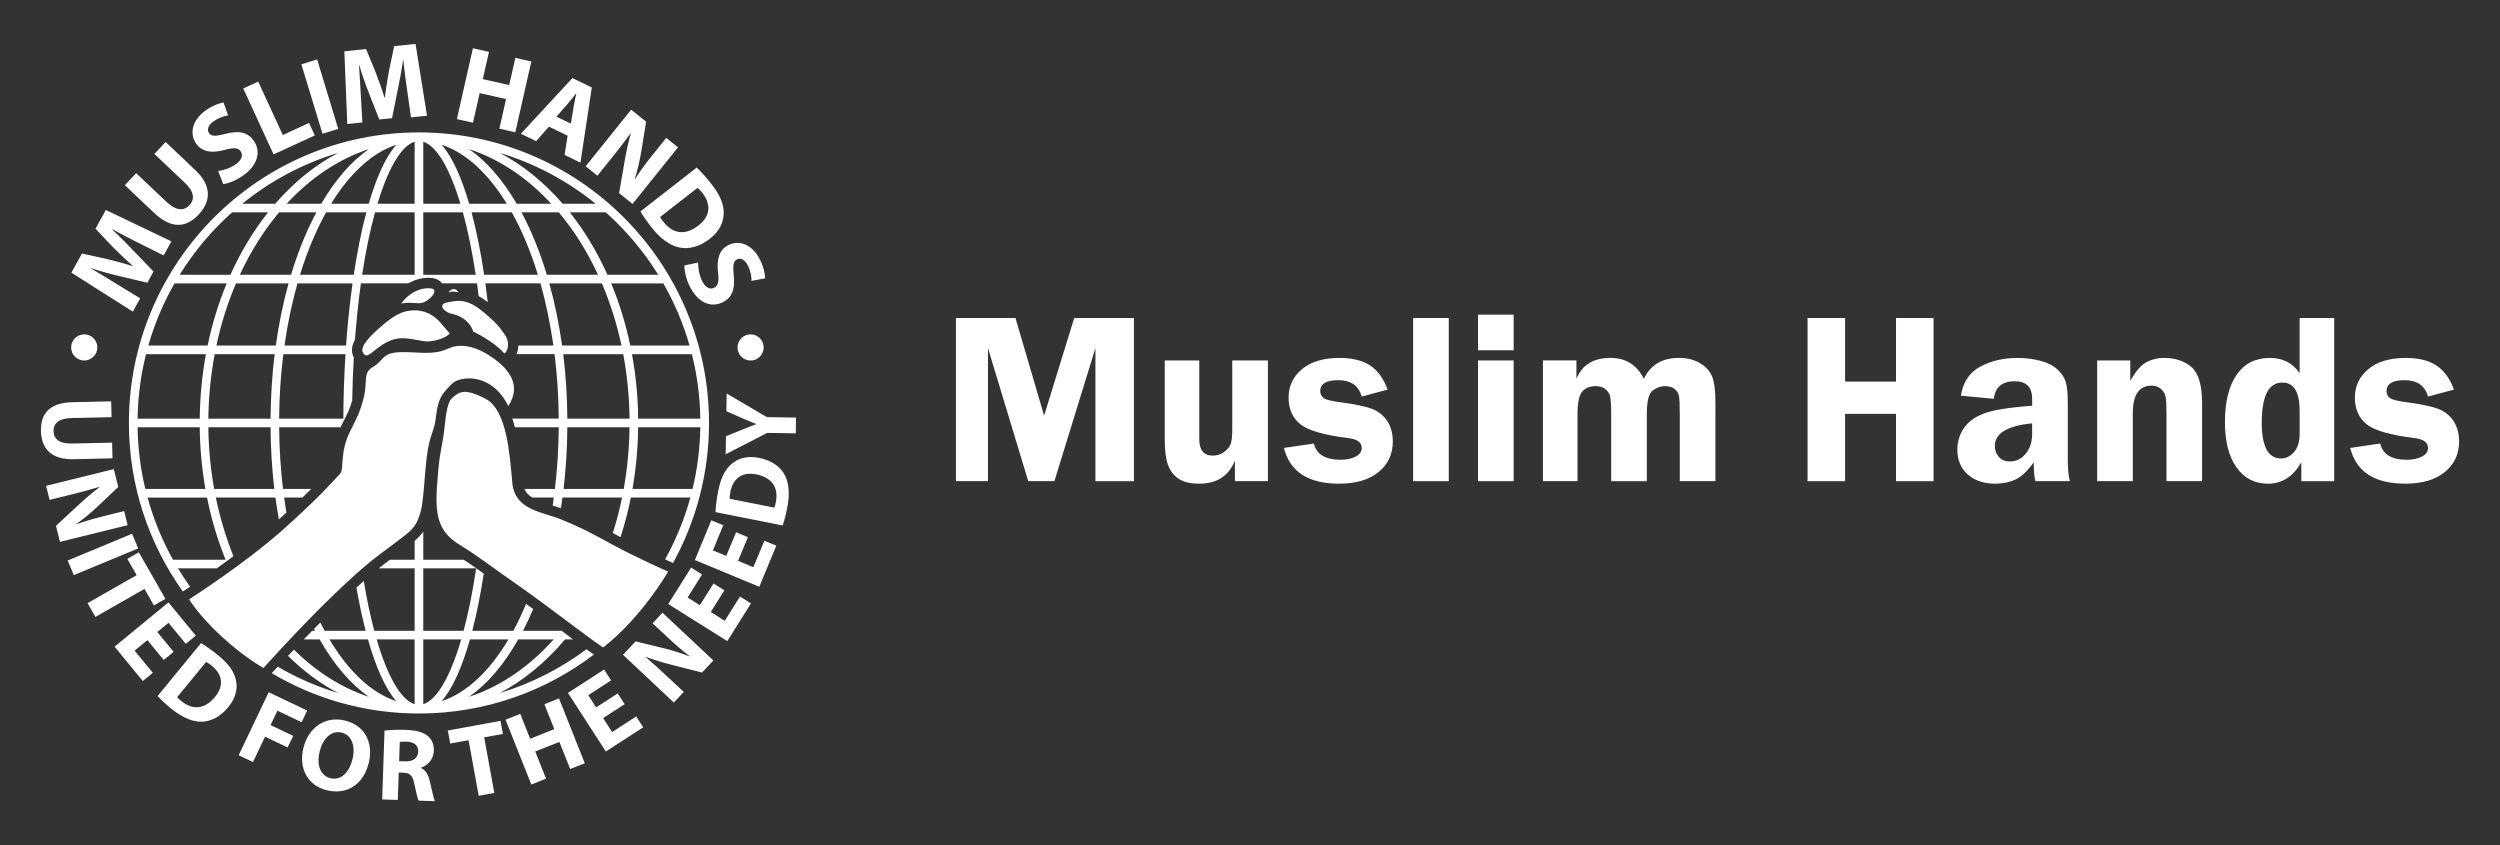
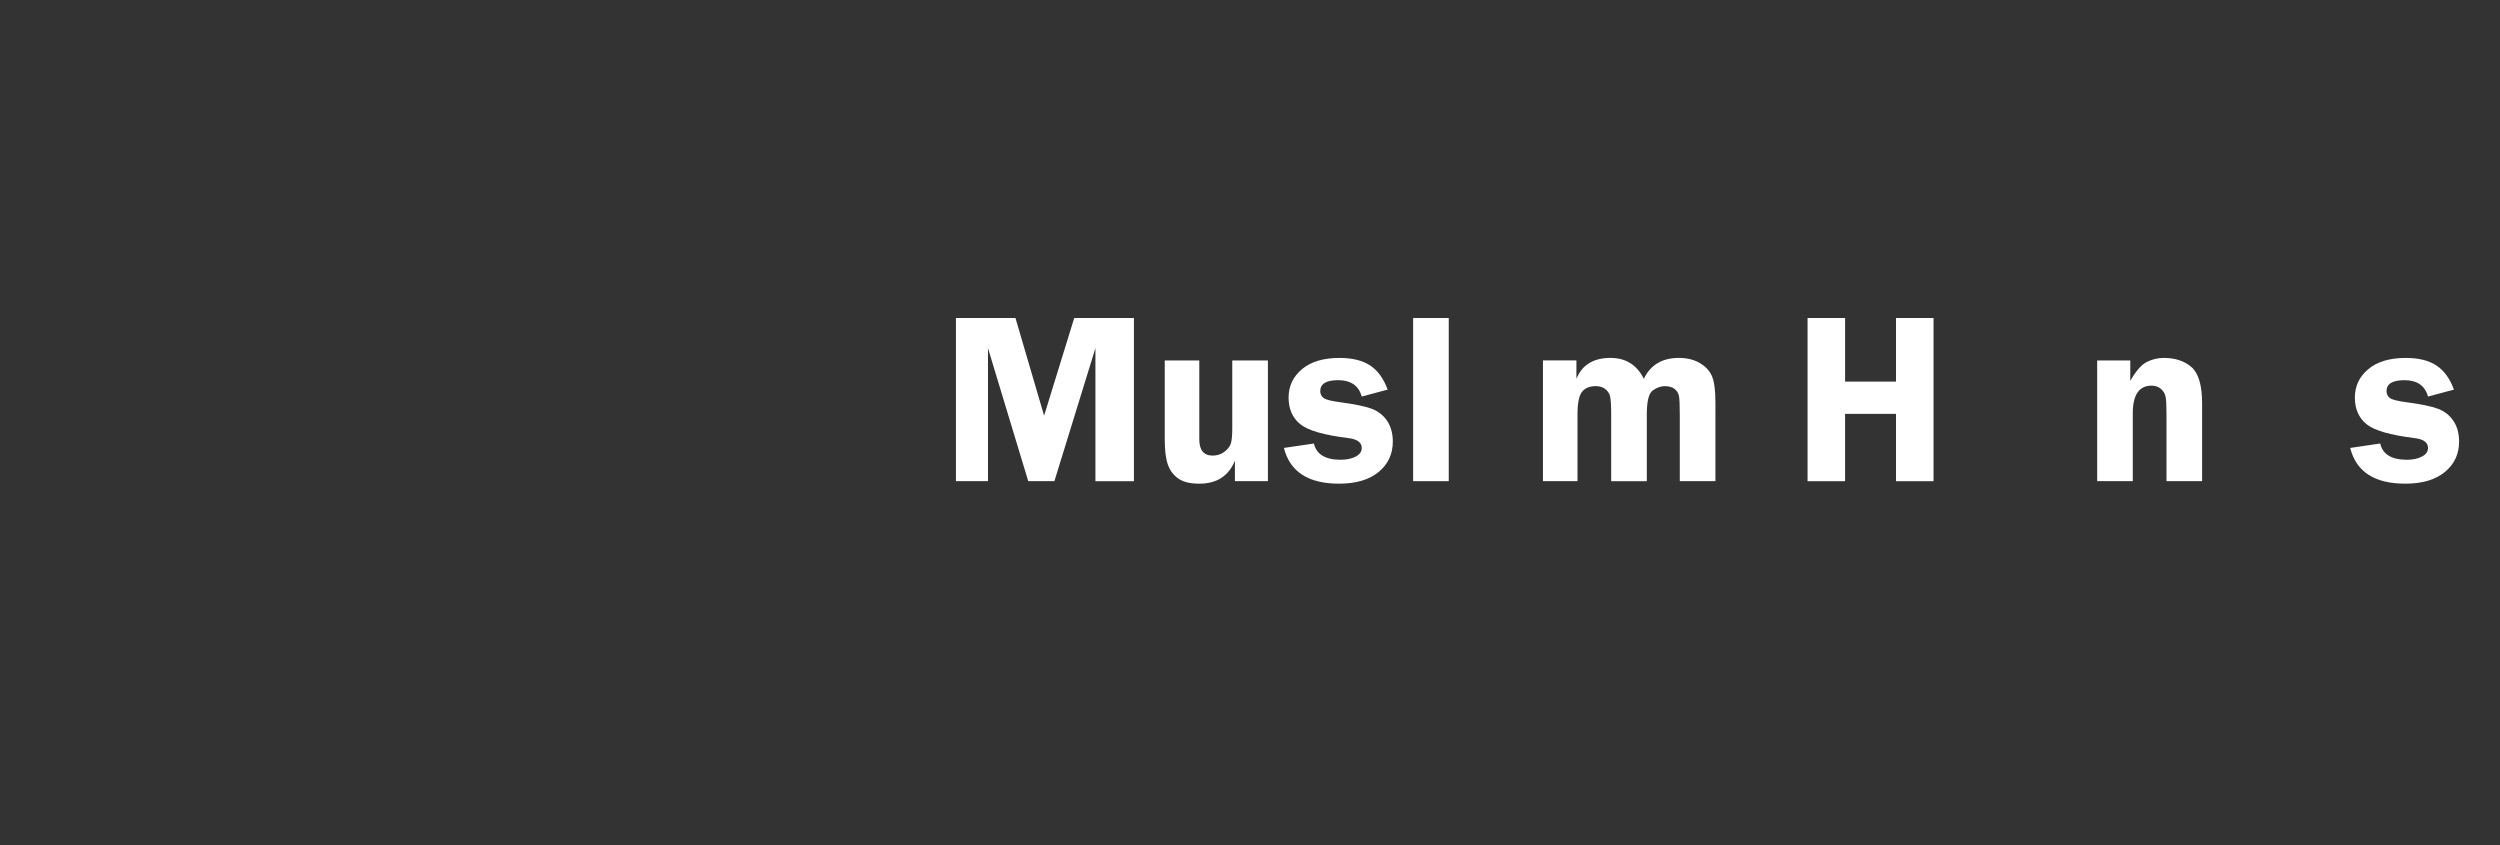
<svg xmlns="http://www.w3.org/2000/svg" id="Layer_1" x="0px" y="0px" width="204.838px" height="69.246px" viewBox="0 0 204.838 69.246" xml:space="preserve">
  <rect x="0" y="0" width="204.838" height="69.246" fill="#333333" stroke="none" />
  <g>
    <g>
-       <path fill="#FFFFFF" d="M11.37,19.913c-0.637-0.319-1.409-0.713-2.167-1.127L9.19,18.808c0.577,0.528,1.198,1.149,1.701,1.686   l1.687,1.751l-0.504,0.92L9.75,22.614c-0.705-0.164-1.547-0.394-2.295-0.643l-0.008,0.016c0.686,0.418,1.479,0.881,2.108,1.278   l1.93,1.178l-0.598,1.092l-5.035-3.194l0.864-1.57l2.02,0.444c0.693,0.169,1.432,0.363,2.107,0.582l0.013-0.024   c-0.523-0.478-1.113-1.033-1.603-1.522l-1.427-1.509l0.845-1.539l5.373,2.572l-0.633,1.154L11.37,19.913z M11.157,14.189   l2.489,2.354c0.745,0.704,1.39,0.78,1.864,0.28c0.484-0.515,0.391-1.137-0.372-1.857l-2.489-2.354l0.923-0.976l2.425,2.295   c1.333,1.26,1.33,2.533,0.264,3.663c-1.03,1.092-2.239,1.163-3.62-0.14l-2.411-2.283L11.157,14.189z M17.875,14.013   c0.403-0.055,0.964-0.219,1.436-0.55c0.506-0.352,0.626-0.749,0.404-1.067c-0.21-0.304-0.564-0.315-1.296-0.119   c-1.008,0.283-1.85,0.204-2.343-0.506c-0.581-0.833-0.33-1.954,0.821-2.757c0.552-0.383,1.037-0.548,1.417-0.619l0.374,1.06   c-0.26,0.042-0.703,0.147-1.179,0.482c-0.48,0.331-0.562,0.709-0.382,0.964c0.216,0.311,0.587,0.255,1.383,0.057   c1.084-0.281,1.801-0.116,2.282,0.571c0.57,0.819,0.424,1.954-0.916,2.887c-0.556,0.388-1.207,0.627-1.588,0.665L17.875,14.013z    M19.929,7.248l1.227-0.564l2.017,4.379l2.149-0.992l0.47,1.027l-3.376,1.554L19.929,7.248z M25.985,4.873l1.73,5.692   l-1.291,0.392l-1.732-5.691L25.985,4.873z M33.354,7.363c-0.1-0.708-0.22-1.566-0.308-2.427l-0.025,0.002   c-0.109,0.776-0.265,1.643-0.42,2.361l-0.479,2.384l-1.045,0.109l-0.873-2.227c-0.264-0.671-0.553-1.495-0.775-2.252h-0.016   c0.049,0.804,0.116,1.719,0.149,2.462l0.129,2.258l-1.237,0.127l-0.239-5.955l1.781-0.186l0.785,1.915   C31.037,6.602,31.3,7.319,31.501,8l0.028-0.005c0.096-0.701,0.216-1.504,0.34-2.181l0.428-2.034l1.75-0.181l0.938,5.883   l-1.308,0.136L33.354,7.363z M40.065,4.251L39.56,6.482l2.16,0.487l0.506-2.229l1.309,0.295l-1.312,5.803l-1.308-0.294   l0.547-2.429l-2.159-0.488l-0.549,2.427l-1.318-0.297l1.312-5.804L40.065,4.251z M44.976,10.377l-1.046,1.19l-1.254-0.606   l4.226-4.565l1.587,0.77l-0.929,6.156l-1.301-0.628l0.25-1.576L44.976,10.377z M46.772,10.127l0.214-1.295   c0.061-0.364,0.156-0.809,0.231-1.165l-0.017-0.008c-0.232,0.279-0.508,0.646-0.744,0.915l-0.867,0.982L46.772,10.127z    M47.987,13.624l3.728-4.637L52.94,9.97l-0.402,2.474c-0.118,0.71-0.305,1.51-0.52,2.198l0.02,0.017   c0.422-0.667,0.904-1.312,1.464-2.006l1.088-1.356l0.963,0.775l-3.724,4.637l-1.102-0.884l0.445-2.585   c0.124-0.715,0.301-1.559,0.512-2.284l-0.029-0.01c-0.463,0.634-0.976,1.3-1.583,2.055l-1.122,1.399L47.987,13.624z    M57.083,13.731c0.369,0.341,0.798,0.821,1.215,1.357c0.696,0.893,0.986,1.594,0.999,2.314c0.015,0.769-0.32,1.526-1.15,2.173   c-0.899,0.698-1.774,0.854-2.509,0.7c-0.795-0.175-1.577-0.773-2.292-1.694c-0.429-0.549-0.699-0.964-0.869-1.257L57.083,13.731z    M54.085,17.78c0.048,0.109,0.163,0.254,0.268,0.386c0.741,0.966,1.757,1.18,2.878,0.306c0.979-0.752,1.05-1.724,0.34-2.635   c-0.186-0.237-0.325-0.375-0.415-0.449L54.085,17.78z M57.201,21.508c-0.008,0.406,0.071,0.987,0.321,1.502   c0.273,0.555,0.644,0.737,0.993,0.567c0.335-0.164,0.4-0.51,0.317-1.265c-0.125-1.038,0.083-1.857,0.861-2.236   c0.912-0.449,1.982-0.027,2.596,1.235c0.295,0.604,0.387,1.108,0.399,1.495l-1.109,0.207c-0.002-0.265-0.037-0.719-0.292-1.242   c-0.256-0.522-0.618-0.66-0.895-0.525c-0.34,0.167-0.345,0.542-0.271,1.361c0.113,1.113-0.161,1.796-0.915,2.164   c-0.896,0.44-1.996,0.119-2.711-1.346c-0.297-0.611-0.436-1.291-0.417-1.673L57.201,21.508z M9.139,34.182L5.85,34.253   c-0.983,0.022-1.476,0.408-1.462,1.068c0.015,0.676,0.5,1.041,1.508,1.019l3.291-0.073l0.03,1.287l-3.208,0.071   c-1.762,0.039-2.62-0.832-2.655-2.323c-0.03-1.441,0.746-2.308,2.57-2.347l3.186-0.071L9.139,34.182z M3.776,39.808l5.55-1.373   l0.361,1.466l-1.749,1.656c-0.504,0.472-1.113,0.974-1.677,1.374l0.006,0.025c0.713-0.262,1.454-0.473,2.285-0.678l1.62-0.401   l0.286,1.152L4.911,44.4l-0.324-1.316l1.848-1.716c0.509-0.473,1.137-1.014,1.719-1.446l-0.012-0.025   c-0.726,0.215-1.503,0.427-2.409,0.65l-1.671,0.411L3.776,39.808z M11.325,44.933l-5.279,2.191l-0.498-1.201l5.278-2.189   L11.325,44.933z M11.196,47.126l-0.762-1.333l0.943-0.54l2.178,3.816l-0.944,0.537l-0.772-1.354l-4.022,2.296L7.174,49.42   L11.196,47.126z M13.414,54.075l-1.337-1.625l-1.048,0.864l1.493,1.813L11.702,55.8l-2.314-2.815l4.415-3.629l2.24,2.723   l-0.82,0.675l-1.415-1.723l-0.919,0.755l1.338,1.622L13.414,54.075z M16.473,52.694c0.415,0.245,0.92,0.606,1.426,1.019   c0.838,0.689,1.258,1.287,1.419,1.957c0.179,0.717,0.019,1.501-0.622,2.279c-0.695,0.846-1.481,1.172-2.204,1.185   c-0.783,0.005-1.641-0.395-2.505-1.103c-0.517-0.428-0.856-0.762-1.077-1L16.473,52.694z M14.515,57.122   c0.067,0.09,0.205,0.204,0.33,0.307c0.899,0.748,1.898,0.733,2.764-0.317c0.763-0.913,0.624-1.839-0.235-2.548   c-0.222-0.18-0.384-0.28-0.485-0.331L14.515,57.122z M22.016,56.717l3.154,1.502l-0.456,0.955l-1.982-0.942l-0.563,1.176   l1.854,0.885l-0.454,0.949l-1.852-0.883l-0.989,2.078l-1.17-0.561L22.016,56.717z M30.216,62.505   c-0.452,1.817-1.828,2.644-3.45,2.24c-1.645-0.41-2.298-1.895-1.904-3.472c0.416-1.662,1.786-2.639,3.424-2.231   C29.989,59.465,30.598,60.975,30.216,62.505z M26.192,61.575c-0.271,1.088,0.049,1.982,0.889,2.188   c0.847,0.213,1.533-0.471,1.8-1.551c0.249-0.993-0.015-1.971-0.878-2.185C27.156,59.815,26.46,60.499,26.192,61.575z    M31.505,59.865c0.417-0.057,1.038-0.086,1.725-0.063c0.85,0.029,1.438,0.177,1.835,0.514c0.327,0.281,0.5,0.686,0.483,1.213   c-0.024,0.729-0.56,1.211-1.057,1.373v0.023c0.394,0.175,0.601,0.565,0.728,1.094c0.155,0.651,0.307,1.402,0.411,1.627   l-1.324-0.044c-0.084-0.165-0.205-0.638-0.352-1.347c-0.127-0.715-0.368-0.917-0.893-0.944l-0.391-0.015l-0.077,2.246   l-1.279-0.041L31.505,59.865z M32.703,62.367l0.509,0.015c0.643,0.024,1.038-0.286,1.055-0.789   c0.016-0.521-0.33-0.798-0.923-0.825c-0.316-0.013-0.495,0.009-0.588,0.021L32.703,62.367z M38.393,60.649l-1.507,0.273   l-0.195-1.067l4.319-0.788l0.196,1.069l-1.535,0.279l0.831,4.557l-1.278,0.231L38.393,60.649z M42.627,58.491l0.813,2.039   l1.976-0.788l-0.811-2.041l1.197-0.476l2.114,5.313l-1.198,0.473l-0.885-2.222l-1.977,0.786l0.884,2.225l-1.204,0.482   l-2.115-5.313L42.627,58.491z M51.183,57.697l-1.765,1.141l0.738,1.142l1.971-1.277l0.576,0.891l-3.063,1.979l-3.103-4.798   l2.962-1.916l0.574,0.888l-1.872,1.215l0.644,0.996l1.766-1.142L51.183,57.697z M55.211,57.563l-4.164-3.912l1.03-1.1l2.341,0.569   c0.67,0.165,1.423,0.403,2.066,0.658l0.016-0.016c-0.606-0.457-1.188-0.967-1.812-1.552l-1.217-1.142l0.812-0.866l4.167,3.913   l-0.929,0.988l-2.443-0.619c-0.675-0.172-1.471-0.404-2.149-0.657l-0.013,0.022c0.575,0.492,1.174,1.03,1.855,1.671l1.252,1.174   L55.211,57.563z M59.352,48.364l-1.116,1.782l1.148,0.721l1.249-1.99l0.896,0.563l-1.936,3.089l-4.84-3.036l1.874-2.988   l0.896,0.564l-1.182,1.888l1.003,0.631l1.119-1.78L59.352,48.364z M61.28,44.012l-0.805,1.94l1.253,0.521l0.9-2.169l0.979,0.403   l-1.394,3.369l-5.278-2.188l1.347-3.258l0.98,0.405l-0.852,2.061l1.096,0.454l0.805-1.94L61.28,44.012z M58.624,41.96   c0.019-0.479,0.097-1.096,0.225-1.737c0.212-1.063,0.541-1.718,1.055-2.177c0.549-0.496,1.31-0.724,2.299-0.527   c1.072,0.213,1.736,0.749,2.085,1.38c0.374,0.691,0.427,1.634,0.209,2.732c-0.13,0.659-0.264,1.113-0.367,1.423L58.624,41.96z    M63.452,41.596c0.046-0.104,0.08-0.279,0.113-0.435c0.235-1.147-0.25-2.021-1.589-2.289c-1.161-0.237-1.91,0.322-2.128,1.411   c-0.058,0.283-0.07,0.47-0.065,0.583L63.452,41.596z M65.203,35.507l-2.342-0.038l-3.403,1.75l0.024-1.475l1.383-0.563   c0.417-0.171,0.726-0.284,1.101-0.423v-0.017c-0.352-0.134-0.684-0.274-1.085-0.449l-1.364-0.6l0.022-1.45l3.301,1.936   l2.382,0.039L65.203,35.507z M6.9,27.396c-0.59,0-1.071,0.48-1.071,1.073c0,0.591,0.481,1.069,1.071,1.069   c0.594,0,1.075-0.479,1.075-1.069C7.976,27.876,7.494,27.396,6.9,27.396z M61.5,27.396c-0.594,0-1.071,0.48-1.071,1.073   c0,0.591,0.477,1.069,1.071,1.069c0.59,0,1.071-0.479,1.071-1.069C62.571,27.876,62.09,27.396,61.5,27.396z M50.883,52.391h0.054   v-0.053C50.919,52.355,50.902,52.373,50.883,52.391z M15.313,48.25c0.006-0.005,0.1-0.065,0.263-0.175   c-0.348-0.487-0.679-0.99-0.992-1.507h3.179c0.427-0.302,0.887-0.637,1.365-0.994c-0.608-1.509-1.096-3.119-1.443-4.806h4.88   c0.083,0.606,0.18,1.199,0.286,1.787c0.212-0.19,0.42-0.376,0.614-0.554c-0.067-0.405-0.131-0.817-0.188-1.233h1.501   c0.268-0.255,0.503-0.487,0.722-0.706h-2.313c-0.194-1.625-0.303-3.317-0.316-5.054h5.032c0.011-0.021,0.021-0.045,0.033-0.067   c0.622-1.224,0.719-1.447,0.921-2.125c0.021-1.216,0.067-2.389,0.133-3.519c-0.26-0.482-0.168-0.985,0.094-1.462   c0.122-1.641,0.286-3.187,0.486-4.618h3.884c0.031-0.018,0.061-0.037,0.093-0.054c0.493-0.262,1.023-0.4,1.537-0.4   c0.125,0,0.253,0.008,0.373,0.025c0.326,0.046,0.596,0.201,0.769,0.429h2.857c0.047,0.341,0.093,0.687,0.134,1.039   c0.246,0.136,0.493,0.303,0.745,0.504c-0.06-0.521-0.123-1.038-0.194-1.543h4.513c0.448,1.591,0.806,3.297,1.063,5.093h-2.87   c-0.004,0.099-0.013,0.199-0.03,0.294c-0.024,0.15-0.068,0.286-0.125,0.414h3.118c0.213,1.693,0.332,3.463,0.344,5.282h-3.805   c0.081,0.228,0.148,0.466,0.212,0.708h3.593c-0.012,1.736-0.119,3.428-0.315,5.054h-2.503c0.133,0.302,0.351,0.522,0.647,0.706   h1.765c-0.029,0.221-0.061,0.437-0.094,0.653c0.225,0.069,0.452,0.142,0.676,0.221c0.045-0.291,0.088-0.579,0.129-0.874h4.882   c-0.203,0.995-0.46,1.962-0.757,2.899c0.121,0.066,0.242,0.132,0.369,0.201c0.086,0.047,0.175,0.095,0.263,0.144   c0.338-1.045,0.624-2.129,0.844-3.244h4.878c-0.492,1.785-1.193,3.48-2.069,5.066c0.146,0.07,0.236,0.112,0.24,0.112l0.405,0.189   c1.879-3.405,2.951-7.321,2.951-11.481c0-13.125-10.662-23.804-23.766-23.804c-13.105,0-23.765,10.678-23.765,23.804   c0,5.145,1.638,9.914,4.419,13.811L15.313,48.25z M39.668,22.513c-0.279-1.86-0.625-3.586-1.032-5.116h3.3   c0.827,1.486,1.547,3.208,2.135,5.116H39.668z M42.995,17.911c-0.088-0.173-0.179-0.346-0.27-0.514h3.059   c1.248,1.486,2.333,3.208,3.218,5.116h-4.196C44.306,20.858,43.699,19.314,42.995,17.911z M46.055,28.312   c-0.249-1.772-0.597-3.482-1.048-5.093h4.309c0.679,1.591,1.223,3.297,1.606,5.093H46.055z M51.104,40.063h-4.929   c0.193-1.642,0.299-3.332,0.311-5.054h5.094C51.562,36.746,51.397,38.438,51.104,40.063z M46.486,34.302   c-0.014-1.801-0.125-3.571-0.336-5.282h4.914c0.317,1.693,0.499,3.463,0.517,5.282H46.486z M56.745,40.063h-4.922   c0.284-1.629,0.446-3.319,0.465-5.054h5.092C57.354,36.746,57.135,38.438,56.745,40.063z M57.38,34.302h-5.092   c-0.019-1.817-0.196-3.584-0.506-5.282h4.908C57.116,30.712,57.354,32.482,57.38,34.302z M56.5,28.312h-4.858   c-0.374-1.791-0.901-3.496-1.565-5.093h4.276C55.261,24.81,55.986,26.516,56.5,28.312z M53.933,22.513h-4.162   c-0.848-1.889-1.887-3.611-3.081-5.116h2.944C51.302,18.883,52.751,20.605,53.933,22.513z M48.804,16.692h-2.701   c-1.514-1.746-3.25-3.16-5.143-4.162C43.855,13.404,46.508,14.831,48.804,16.692z M45.163,16.692h-2.829   c-1.157-1.98-2.48-3.487-3.902-4.474C40.931,13.037,43.221,14.586,45.163,16.692z M41.524,16.692H38.44   c-0.624-2.146-1.379-3.833-2.252-4.831C38.186,12.521,40.012,14.228,41.524,16.692z M34.681,11.612   c1.071,0.327,2.151,2.124,3.042,5.08h-3.042V11.612z M34.681,17.397h3.246c0.4,1.467,0.758,3.183,1.053,5.116h-4.299V17.397z    M17.547,40.063c-0.292-1.625-0.456-3.317-0.476-5.054h5.097c0.01,1.722,0.117,3.412,0.309,5.054H17.547z M22.168,34.302h-5.097   c0.022-1.819,0.2-3.589,0.519-5.282h4.913C22.292,30.73,22.182,32.5,22.168,34.302z M22.597,28.312H17.73   c0.383-1.796,0.926-3.502,1.606-5.093h4.308C23.194,24.83,22.845,26.54,22.597,28.312z M19.651,22.513   c0.884-1.908,1.969-3.63,3.218-5.116h3.059c-0.089,0.168-0.183,0.341-0.27,0.514c-0.706,1.403-1.31,2.947-1.812,4.602H19.651z    M28.132,34.302h-5.261c0.014-1.819,0.131-3.589,0.344-5.282h5.093C28.2,30.76,28.137,32.534,28.132,34.302z M28.354,28.312   h-5.046c0.255-1.796,0.616-3.502,1.066-5.093h4.51C28.657,24.844,28.48,26.555,28.354,28.312z M28.986,22.513h-4.404   c0.588-1.908,1.309-3.63,2.136-5.116h3.297C29.611,18.927,29.266,20.653,28.986,22.513z M33.974,22.513h-4.3   c0.292-1.933,0.65-3.649,1.054-5.116h3.247V22.513z M33.974,11.612v5.08h-3.043C31.822,13.735,32.901,11.938,33.974,11.612z    M30.215,16.692h-3.083c1.512-2.464,3.335-4.17,5.334-4.831C31.594,12.858,30.839,14.546,30.215,16.692z M26.323,16.692h-2.833   c1.944-2.105,4.232-3.655,6.734-4.474C28.8,13.205,27.477,14.712,26.323,16.692z M27.695,12.53   c-1.894,1.002-3.632,2.417-5.143,4.162h-2.703C22.144,14.831,24.799,13.404,27.695,12.53z M19.017,17.397h2.949   c-1.198,1.505-2.236,3.227-3.084,5.116H14.72C15.901,20.605,17.351,18.883,19.017,17.397z M14.299,23.219h4.276   c-0.662,1.598-1.19,3.302-1.564,5.093h-4.859C12.665,26.516,13.39,24.81,14.299,23.219z M11.964,29.02h4.908   c-0.312,1.698-0.487,3.465-0.507,5.282h-5.09C11.3,32.482,11.538,30.712,11.964,29.02z M11.275,35.009h5.09   c0.02,1.734,0.178,3.424,0.465,5.054h-4.923C11.518,38.438,11.299,36.746,11.275,35.009z M12.09,40.769h4.875   c0.357,1.79,0.871,3.495,1.519,5.093h-4.308C13.289,44.27,12.583,42.563,12.09,40.769z M48.56,53.559   c-0.157-0.105-0.331-0.228-0.511-0.358c-2.116,1.576-4.505,2.8-7.089,3.578c1.975-1.042,3.777-2.538,5.336-4.387h0.656   c-0.309-0.232-0.629-0.477-0.958-0.733c-0.008,0.009-0.014,0.018-0.02,0.027h-3.126c0.046-0.095,0.101-0.19,0.147-0.286   c0.241-0.483,0.473-0.982,0.691-1.497c-0.195-0.147-0.388-0.289-0.58-0.429c-0.324,0.783-0.673,1.521-1.047,2.211h-3.362   c0.363-1.415,0.678-2.994,0.94-4.685c-0.57-0.409-1.081-0.769-1.642-1.138h-3.314v-2.31c-0.2,0.289-0.438,0.532-0.707,0.762v1.547   h-2.023c-0.282,0.209-0.575,0.428-0.921,0.707h2.944v5.116h-3.308c-0.32-1.203-0.61-2.568-0.862-4.077   c-0.185,0.166-0.382,0.343-0.599,0.542c0.221,1.258,0.47,2.446,0.753,3.536h-3.364c-0.119-0.219-0.235-0.446-0.349-0.678   c-0.176,0.178-0.347,0.351-0.517,0.526c0.026,0.048,0.052,0.1,0.079,0.152h-0.229c-0.239,0.242-0.47,0.478-0.691,0.707h1.303   c1.186,2.091,2.556,3.676,4.034,4.702c-2.251-0.739-4.333-2.075-6.142-3.865c-0.172,0.179-0.335,0.35-0.486,0.506   c1.253,1.24,2.627,2.268,4.1,3.043c-1.742-0.523-3.394-1.249-4.936-2.151c-0.222,0.237-0.347,0.372-0.353,0.38l-0.14,0.152   c3.537,2.098,7.661,3.302,12.061,3.302c5.382,0,10.349-1.801,14.336-4.833L48.56,53.559z M26.995,52.391h3.156   c0.635,2.253,1.413,4.022,2.315,5.058C30.406,56.767,28.532,54.976,26.995,52.391z M33.974,57.699   c-1.1-0.336-2.207-2.219-3.11-5.308h3.11V57.699z M34.681,46.568h4.334c-0.286,1.927-0.636,3.641-1.028,5.116h-3.306V46.568z    M34.681,57.699v-5.308h3.11C36.886,55.48,35.778,57.363,34.681,57.699z M38.503,52.391h3.154   c-1.533,2.585-3.407,4.376-5.468,5.058C37.09,56.413,37.869,54.645,38.503,52.391z M42.462,52.391h2.906   c-1.985,2.217-4.348,3.855-6.937,4.702C39.909,56.067,41.276,54.482,42.462,52.391z M15.495,49.108c0,0,4.584-2.938,7.694-5.711   c3.111-2.772,4.413-4.309,4.706-4.622c0.294-0.316-0.069-1.738,0.799-3.448c0.715-1.405,0.777-1.577,1.051-2.522   c0.43-1.489-0.064-2.226,0.799-2.732c0.957-0.56,0.72-1.176,2.269-1.218c1.514-0.041,2.65,0.294,3.909-0.295   c0.785-0.366,1.976-0.378,3.533,0.674c1.553,1.05,2.479,2.395,1.389,4.034c-0.886-1.87-2.647-2.628-4.163-2.102   c-0.419,0.145-0.779,0.629-1.032,0.905c-0.476,0.52-0.632,1.291-0.713,1.953c-0.125,1.008-0.146,0.861-0.463,1.871   c-0.314,1.007-0.404,2.482-0.525,3.908c-0.125,1.494-0.188,1.955-0.504,2.775c-0.316,0.819-1.009,1.238-1.935,1.953   c-1.232,0.951-1.955,1.325-4.793,4.035c-2.836,2.71-5.927,6.164-5.927,6.164s-1.584-0.866-3.475-2.618   C16.261,50.39,15.495,49.108,15.495,49.108z M54.743,46.841c0,0-2.807-1.257-4.571-2.225c-1.763-0.966-2.646-1.43-4.204-2.061   c-1.553-0.629-3.779-0.755-3.99-2.983c-0.21-2.229-0.421-5.969-2.185-6.892c-1.766-0.925-2.186-0.547-2.731-0.086   c-0.548,0.462-0.548,2.059-0.759,3.322c-0.21,1.258-0.336,1.513-0.505,4.035c-0.166,2.521,0.253,3.699,1.893,4.706   c1.641,1.01,2.607,1.809,4.791,3.322c2.186,1.512,5.377,4.021,6.932,5.075C52.563,50.614,54.743,46.841,54.743,46.841z    M36.848,27.32c0,0-0.355-0.417-0.798-0.924c-0.518-0.592-1.279-0.999-2.162-0.967c-0.886,0.031-1.518,0.348-2.557,1.23   c-1.039,0.882-1.891,1.766-1.577,2.268c0.317,0.504,0.694-0.094,1.452-0.596c0.756-0.506,1.355-0.726,2.428-0.569   c1.072,0.158,1.167,0.315,2.05,0.127C36.566,27.7,36.848,27.32,36.848,27.32z M41.326,28.959c0.348-0.221,0.441-1.008,0.03-1.544   c-0.409-0.537-0.376-0.692-1.763-1.86c-1.386-1.166-2.143-0.913-2.899-0.786c-0.759,0.124-0.505,0.629,0.188,0.914   c1.608,0.284,1.891,1.481,1.891,1.481S40.443,27.951,41.326,28.959z M32.876,24.862c0,0,0.568-0.093,1.137-0.033   c0.567,0.063,0.82-0.061,1.197-0.378c0.381-0.314,0.568-0.757,0.127-0.817c-0.442-0.065-0.945,0.047-1.387,0.283   C33.265,24.283,32.876,24.862,32.876,24.862z M36.745,23.978c0.294-0.145,0.524-0.082,0.84-0.019   C37.313,23.538,36.935,23.643,36.745,23.978z" />
-     </g>
+       </g>
    <g>
      <path fill="#FFFFFF" d="M84.249,39.424L80.95,28.525v10.899h-2.625V26.057h4.877l2.347,8.001l2.467-8.001h4.892v13.368h-3.154   V28.525l-3.362,10.899H84.249z" />
      <path fill="#FFFFFF" d="M103.886,29.533v9.891h-2.703V37.74c-0.51,1.26-1.482,1.89-2.919,1.89c-0.744,0-1.315-0.138-1.714-0.416   c-0.398-0.277-0.684-0.656-0.856-1.136c-0.173-0.48-0.26-1.174-0.26-2.081v-6.464h2.83v6.464c0,0.888,0.365,1.332,1.097,1.332   c0.373,0,0.695-0.106,0.969-0.318c0.274-0.212,0.449-0.439,0.524-0.681c0.074-0.242,0.112-0.657,0.112-1.244v-5.553H103.886z" />
      <path fill="#FFFFFF" d="M113.699,31.923l-2.125,0.568c-0.248-0.894-0.892-1.341-1.93-1.341c-0.979,0-1.469,0.297-1.469,0.893   c0,0.235,0.09,0.424,0.27,0.564c0.18,0.14,0.648,0.259,1.405,0.356c1.129,0.149,1.965,0.321,2.507,0.517s0.972,0.526,1.288,0.989   s0.475,1.035,0.475,1.714c0,1.018-0.387,1.848-1.16,2.487c-0.774,0.64-1.855,0.96-3.246,0.96c-2.521,0-4.025-0.976-4.516-2.928   l2.458-0.363c0.202,0.888,0.935,1.332,2.194,1.332c0.483,0,0.891-0.086,1.225-0.26c0.332-0.173,0.499-0.408,0.499-0.703   c0.001-0.458-0.369-0.729-1.106-0.813c-1.998-0.246-3.312-0.629-3.941-1.148c-0.631-0.519-0.946-1.242-0.946-2.169   c0-0.94,0.366-1.717,1.098-2.331c0.731-0.613,1.756-0.92,3.075-0.92c1.044,0,1.881,0.206,2.507,0.617   C112.886,30.356,113.366,31.016,113.699,31.923z" />
      <path fill="#FFFFFF" d="M115.785,39.424V26.057h2.919v13.368H115.785z" />
-       <path fill="#FFFFFF" d="M124.021,25.783v2.918h-2.919v-2.918H124.021z M124.021,29.533v9.891h-2.919v-9.891H124.021z" />
      <path fill="#FFFFFF" d="M140.552,39.424h-2.918V33.95c0-0.771-0.023-1.271-0.068-1.503c-0.046-0.231-0.165-0.424-0.358-0.578   c-0.192-0.153-0.458-0.23-0.798-0.23c-0.32,0-0.646,0.114-0.979,0.343s-0.499,0.885-0.499,1.969v5.474h-2.919V33.95   c0-0.79-0.035-1.301-0.107-1.533c-0.071-0.232-0.207-0.419-0.406-0.563s-0.452-0.216-0.76-0.216c-0.502,0-0.876,0.159-1.121,0.475   c-0.244,0.317-0.367,0.929-0.367,1.836v5.474h-2.83v-9.891h2.742v1.508c0.465-1.143,1.394-1.714,2.786-1.714   c1.263,0,2.174,0.571,2.737,1.714c0.548-1.143,1.505-1.714,2.869-1.714c0.653,0,1.215,0.134,1.685,0.401   c0.471,0.268,0.807,0.617,1.009,1.048c0.202,0.431,0.304,1.171,0.304,2.223V39.424z" />
      <path fill="#FFFFFF" d="M158.425,26.057v13.368h-3.075v-5.514h-4.172v5.514h-3.075V26.057h3.075v5.21h4.172v-5.21H158.425z" />
-       <path fill="#FFFFFF" d="M169.599,39.424h-2.83c-0.092-0.392-0.137-0.907-0.137-1.547c-0.496,0.706-0.99,1.174-1.482,1.405   c-0.492,0.232-1.051,0.348-1.677,0.348c-0.926,0-1.674-0.251-2.243-0.754c-0.57-0.502-0.855-1.178-0.855-2.027   c0-0.621,0.166-1.192,0.498-1.714c0.333-0.522,0.866-0.932,1.604-1.229c0.736-0.297,2.08-0.518,4.028-0.661v-0.568   c0-0.96-0.479-1.439-1.435-1.439c-1.022,0-1.592,0.479-1.709,1.439l-2.693-0.255c0.176-1.123,0.709-1.919,1.597-2.389   c0.888-0.47,1.893-0.705,3.017-0.705c0.672,0,1.305,0.079,1.899,0.235c0.594,0.156,1.058,0.392,1.392,0.705   c0.332,0.313,0.557,0.645,0.675,0.994c0.117,0.35,0.177,0.958,0.177,1.826v4.485C169.423,38.436,169.482,39.052,169.599,39.424z    M166.504,34.685c-2.037,0.203-3.056,0.819-3.056,1.851c0,0.346,0.107,0.645,0.322,0.896c0.215,0.252,0.521,0.377,0.918,0.377   c0.514,0,0.944-0.214,1.293-0.641c0.349-0.428,0.522-0.955,0.522-1.582V34.685z" />
      <path fill="#FFFFFF" d="M180.431,39.424h-2.919v-5.553c0-0.672-0.025-1.132-0.078-1.381c-0.053-0.248-0.18-0.458-0.382-0.631   s-0.458-0.26-0.764-0.26c-1.025,0-1.538,0.757-1.538,2.272v5.553h-2.918v-9.891h2.713v1.675c0.45-0.796,0.895-1.309,1.331-1.538   c0.438-0.229,0.911-0.343,1.42-0.343c0.941,0,1.697,0.253,2.272,0.759s0.862,1.5,0.862,2.982V39.424z" />
-       <path fill="#FFFFFF" d="M191.252,26.057v13.368h-2.693v-1.547c-0.667,1.169-1.575,1.753-2.728,1.753   c-1.092,0-1.953-0.445-2.584-1.336c-0.631-0.892-0.946-2.127-0.946-3.707c0-1.646,0.315-2.933,0.946-3.864   c0.631-0.93,1.545-1.396,2.742-1.396c1.052,0,1.862,0.415,2.433,1.244v-4.515H191.252z M188.422,33.676   c0-1.554-0.472-2.331-1.415-2.331c-1.126,0-1.69,1.097-1.69,3.291c0,1.953,0.527,2.928,1.582,2.928   c0.406,0,0.762-0.176,1.066-0.528c0.304-0.353,0.457-0.855,0.457-1.509V33.676z" />
      <path fill="#FFFFFF" d="M201.065,31.923l-2.126,0.568c-0.247-0.894-0.891-1.341-1.929-1.341c-0.979,0-1.469,0.297-1.469,0.893   c0,0.235,0.09,0.424,0.27,0.564c0.179,0.14,0.647,0.259,1.405,0.356c1.129,0.149,1.965,0.321,2.507,0.517   c0.541,0.196,0.971,0.526,1.287,0.989s0.476,1.035,0.476,1.714c0,1.018-0.388,1.848-1.161,2.487   c-0.773,0.64-1.855,0.96-3.245,0.96c-2.521,0-4.026-0.976-4.516-2.928l2.458-0.363c0.202,0.888,0.935,1.332,2.194,1.332   c0.482,0,0.891-0.086,1.225-0.26c0.332-0.173,0.498-0.408,0.498-0.703c0.001-0.458-0.368-0.729-1.105-0.813   c-1.998-0.246-3.313-0.629-3.942-1.148s-0.945-1.242-0.945-2.169c0-0.94,0.365-1.717,1.098-2.331   c0.731-0.613,1.756-0.92,3.074-0.92c1.045,0,1.881,0.206,2.507,0.617C200.252,30.356,200.732,31.016,201.065,31.923z" />
    </g>
  </g>
</svg>